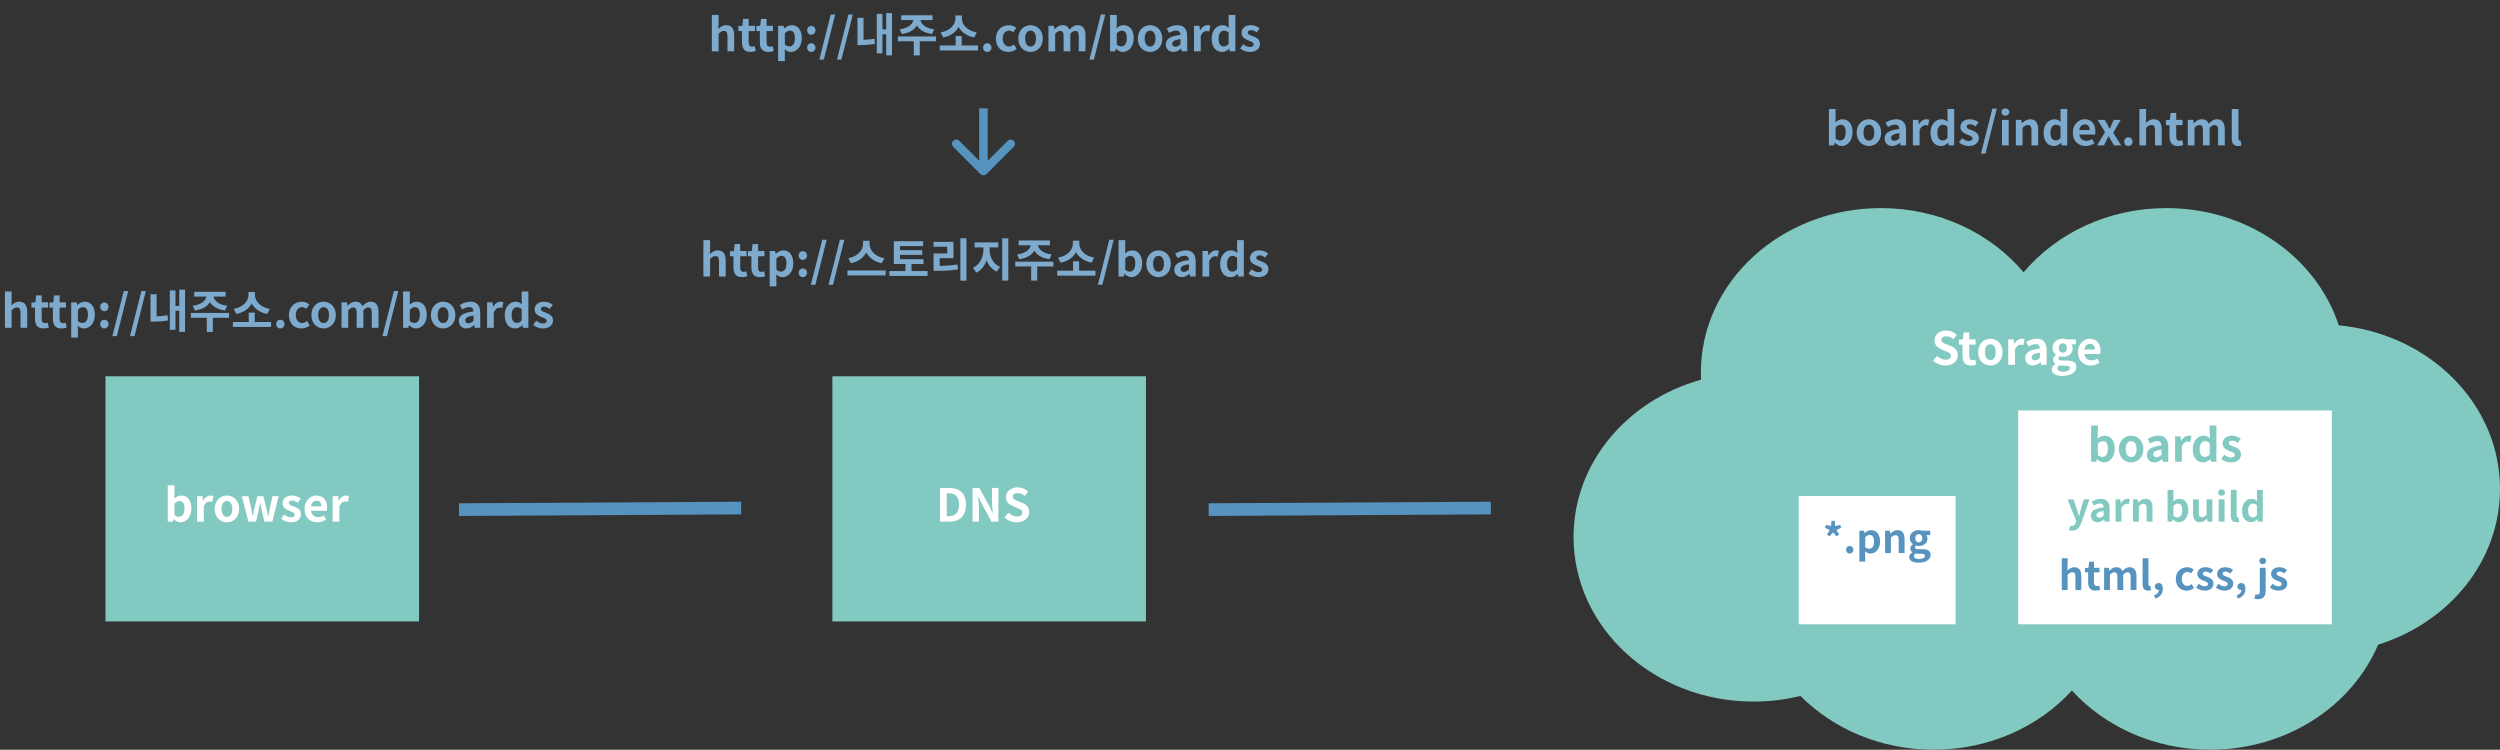
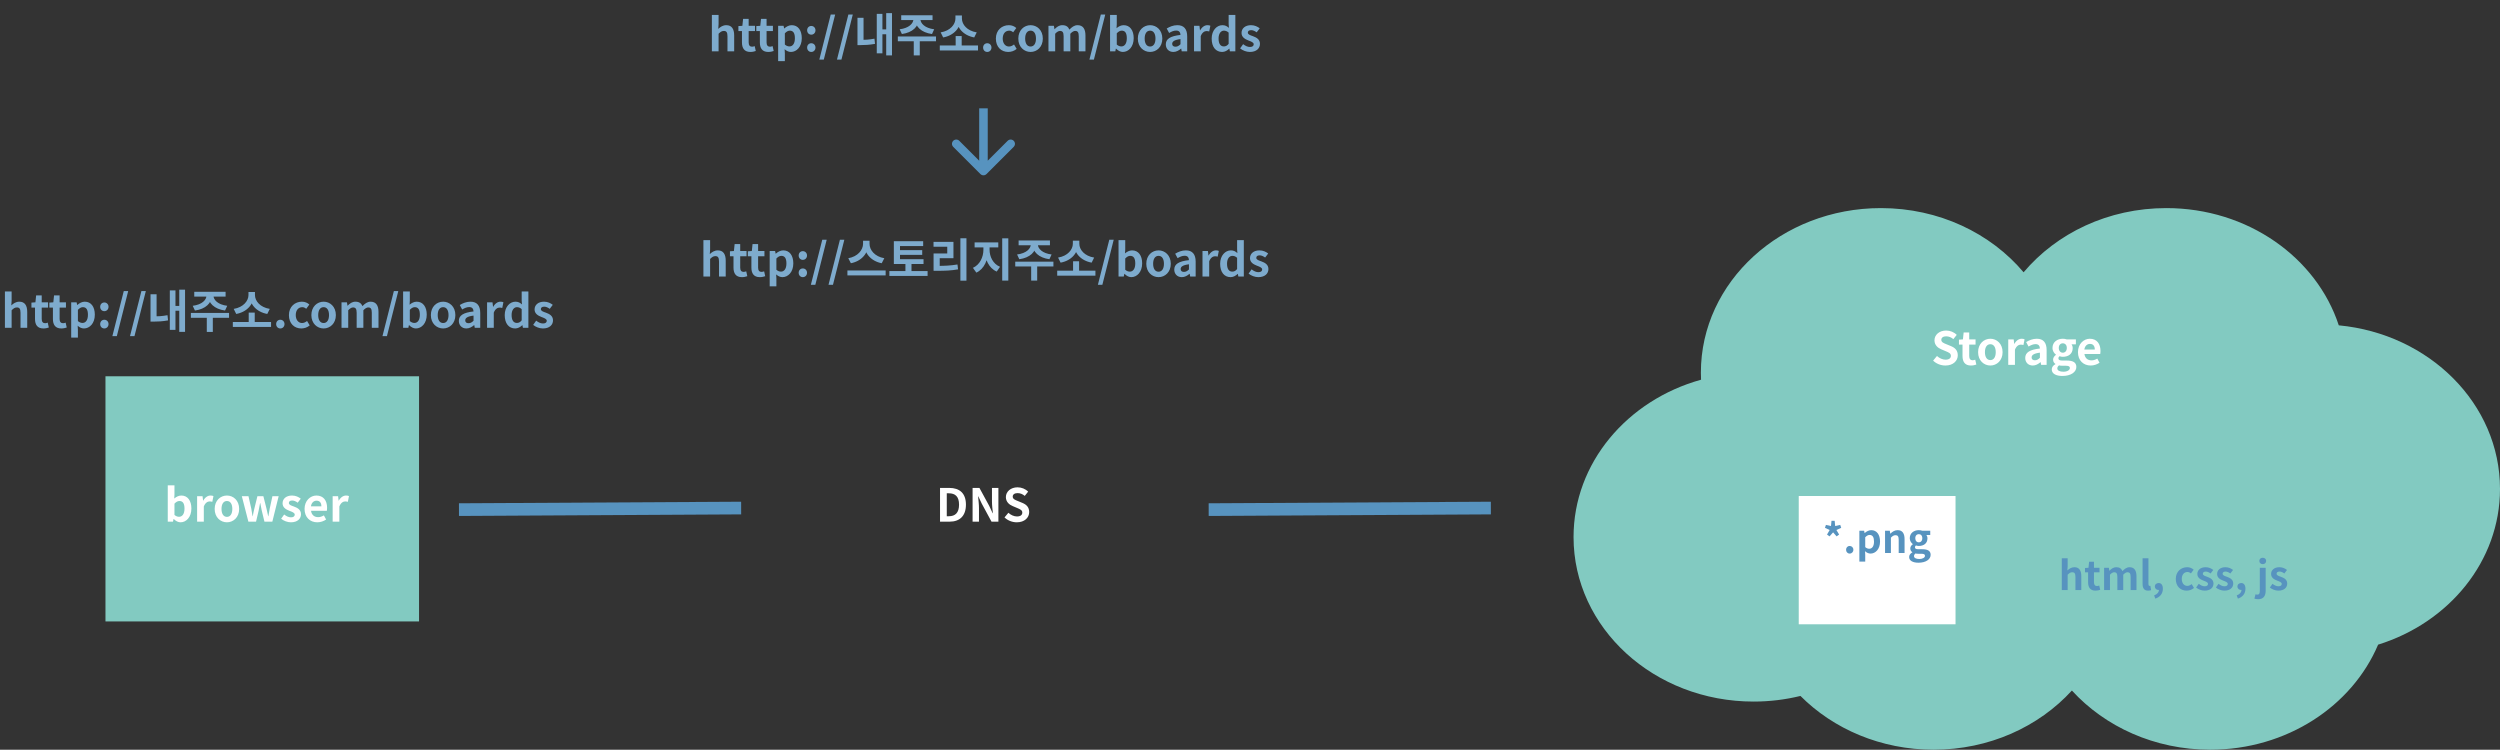
<svg xmlns="http://www.w3.org/2000/svg" width="877" height="263" viewBox="0 0 877 263" fill="none">
  <rect x="0" y="0" width="877" height="263" fill="#333333" stroke="none" />
  <rect x="37" y="132" width="110" height="86" fill="#82CAC1" />
-   <rect x="292" y="132" width="110" height="86" fill="#82CAC1" />
  <path d="M63.33 183.224C65.298 183.224 67.138 181.464 67.138 178.376C67.138 175.624 65.81 173.832 63.618 173.832C62.722 173.832 61.842 174.264 61.122 174.888L61.202 173.464V170.248H58.85V183H60.69L60.882 182.056H60.946C61.666 182.808 62.53 183.224 63.33 183.224ZM62.818 181.288C62.338 181.288 61.746 181.128 61.202 180.632V176.68C61.794 176.056 62.354 175.752 62.946 175.752C64.194 175.752 64.722 176.696 64.722 178.424C64.722 180.36 63.89 181.288 62.818 181.288ZM69.147 183H71.499V177.672C71.995 176.376 72.843 175.896 73.531 175.896C73.915 175.896 74.155 175.96 74.475 176.04L74.875 174.024C74.603 173.896 74.315 173.832 73.835 173.832C72.907 173.832 71.931 174.456 71.291 175.64H71.243L71.051 174.056H69.147V183ZM79.61 183.224C81.85 183.224 83.898 181.496 83.898 178.536C83.898 175.56 81.85 173.832 79.61 173.832C77.354 173.832 75.306 175.56 75.306 178.536C75.306 181.496 77.354 183.224 79.61 183.224ZM79.61 181.32C78.378 181.32 77.706 180.216 77.706 178.536C77.706 176.84 78.378 175.752 79.61 175.752C80.826 175.752 81.498 176.84 81.498 178.536C81.498 180.216 80.826 181.32 79.61 181.32ZM87.134 183H89.822L90.734 179.112C90.926 178.264 91.07 177.448 91.23 176.488H91.31C91.486 177.448 91.63 178.264 91.822 179.096L92.766 183H95.534L97.758 174.056H95.566L94.606 178.472C94.43 179.352 94.318 180.2 94.158 181.08H94.078C93.886 180.2 93.71 179.352 93.502 178.472L92.382 174.056H90.302L89.214 178.472C88.99 179.336 88.83 180.2 88.67 181.08H88.59C88.43 180.2 88.318 179.352 88.158 178.472L87.166 174.056H84.83L87.134 183ZM102.035 183.224C104.355 183.224 105.587 181.976 105.587 180.392C105.587 178.744 104.291 178.136 103.107 177.688C102.147 177.352 101.331 177.096 101.331 176.456C101.331 175.928 101.699 175.576 102.515 175.576C103.171 175.576 103.811 175.896 104.435 176.344L105.507 174.936C104.771 174.36 103.747 173.832 102.451 173.832C100.403 173.832 99.123 174.968 99.123 176.552C99.123 178.072 100.387 178.744 101.523 179.192C102.451 179.544 103.395 179.864 103.395 180.52C103.395 181.08 102.979 181.48 102.083 181.48C101.251 181.48 100.499 181.112 99.683 180.488L98.627 181.976C99.507 182.712 100.835 183.224 102.035 183.224ZM111.301 183.224C112.405 183.224 113.525 182.856 114.405 182.248L113.621 180.792C112.965 181.192 112.325 181.416 111.605 181.416C110.277 181.416 109.317 180.664 109.109 179.192H114.645C114.693 178.968 114.741 178.552 114.741 178.104C114.741 175.624 113.477 173.832 110.997 173.832C108.885 173.832 106.837 175.624 106.837 178.536C106.837 181.496 108.789 183.224 111.301 183.224ZM109.077 177.624C109.269 176.312 110.101 175.64 111.045 175.64C112.197 175.64 112.741 176.408 112.741 177.624H109.077ZM116.694 183H119.046V177.672C119.542 176.376 120.39 175.896 121.078 175.896C121.462 175.896 121.702 175.96 122.022 176.04L122.422 174.024C122.15 173.896 121.862 173.832 121.382 173.832C120.454 173.832 119.478 174.456 118.838 175.64H118.79L118.598 174.056H116.694V183Z" fill="white" />
  <path d="M329.761 183H333.137C336.625 183 338.849 181.016 338.849 177.032C338.849 173.032 336.625 171.16 333.009 171.16H329.761V183ZM332.129 181.096V173.048H332.849C335.073 173.048 336.433 174.152 336.433 177.032C336.433 179.912 335.073 181.096 332.849 181.096H332.129ZM341.183 183H343.423V178.264C343.423 176.888 343.231 175.4 343.119 174.136H343.199L344.399 176.664L347.823 183H350.239V171.16H347.983V175.88C347.983 177.224 348.175 178.808 348.303 180.04H348.223L347.023 177.48L343.583 171.16H341.183V183ZM356.703 183.224C359.423 183.224 361.039 181.576 361.039 179.64C361.039 177.944 360.095 177.016 358.671 176.424L357.119 175.784C356.111 175.384 355.263 175.064 355.263 174.216C355.263 173.448 355.919 172.984 356.959 172.984C357.935 172.984 358.719 173.336 359.487 173.96L360.671 172.472C359.711 171.496 358.335 170.952 356.959 170.952C354.575 170.952 352.863 172.44 352.863 174.376C352.863 176.088 354.079 177.064 355.263 177.544L356.847 178.216C357.903 178.664 358.623 178.952 358.623 179.832C358.623 180.648 357.983 181.176 356.751 181.176C355.711 181.176 354.575 180.664 353.743 179.88L352.383 181.512C353.535 182.616 355.103 183.224 356.703 183.224Z" fill="white" />
  <path fill-rule="evenodd" clip-rule="evenodd" d="M523 180.444L424.009 181L424 176.556L522.991 176L523 180.444Z" fill="#5793BF" />
  <path fill-rule="evenodd" clip-rule="evenodd" d="M260 180.444L161.009 181L161 176.556L259.991 176L260 180.444Z" fill="#5793BF" />
  <path fill-rule="evenodd" clip-rule="evenodd" d="M759.938 73C788.51 73 812.65 90.337 820.445 114.126C852.223 117.14 877 141.685 877 171.518C877 196.866 859.114 218.396 834.244 226.146C825.096 247.71 802.173 263 775.341 263C755.842 263 738.407 254.925 726.822 242.235C715.238 254.925 697.803 263 678.303 263C659.796 263 643.148 255.725 631.597 244.135C626.354 245.424 620.841 246.111 615.152 246.111C580.274 246.111 552 220.276 552 188.407C552 162.395 570.837 140.403 596.726 133.198C596.688 132.371 596.668 131.54 596.668 130.704C596.668 98.835 624.942 73 659.82 73C680.204 73 698.332 81.825 709.879 95.521C721.426 81.825 739.554 73 759.938 73Z" fill="#82CAC1" />
  <path d="M682.453 128.224C685.173 128.224 686.789 126.576 686.789 124.64C686.789 122.944 685.845 122.016 684.421 121.424L682.869 120.784C681.861 120.384 681.013 120.064 681.013 119.216C681.013 118.448 681.669 117.984 682.709 117.984C683.685 117.984 684.469 118.336 685.237 118.96L686.421 117.472C685.461 116.496 684.085 115.952 682.709 115.952C680.325 115.952 678.613 117.44 678.613 119.376C678.613 121.088 679.829 122.064 681.013 122.544L682.597 123.216C683.653 123.664 684.373 123.952 684.373 124.832C684.373 125.648 683.733 126.176 682.501 126.176C681.461 126.176 680.325 125.664 679.493 124.88L678.133 126.512C679.285 127.616 680.853 128.224 682.453 128.224ZM691.395 128.224C692.195 128.224 692.819 128.048 693.299 127.888L692.915 126.176C692.659 126.272 692.323 126.384 692.019 126.384C691.235 126.384 690.803 125.904 690.803 124.88V120.896H693.027V119.056H690.803V116.624H688.851L688.595 119.056L687.203 119.152V120.896H688.451V124.88C688.451 126.88 689.267 128.224 691.395 128.224ZM698.219 128.224C700.459 128.224 702.507 126.496 702.507 123.536C702.507 120.56 700.459 118.832 698.219 118.832C695.963 118.832 693.915 120.56 693.915 123.536C693.915 126.496 695.963 128.224 698.219 128.224ZM698.219 126.32C696.987 126.32 696.315 125.216 696.315 123.536C696.315 121.84 696.987 120.752 698.219 120.752C699.435 120.752 700.107 121.84 700.107 123.536C700.107 125.216 699.435 126.32 698.219 126.32ZM704.491 128H706.843V122.672C707.339 121.376 708.187 120.896 708.875 120.896C709.259 120.896 709.499 120.96 709.819 121.04L710.219 119.024C709.947 118.896 709.659 118.832 709.179 118.832C708.251 118.832 707.275 119.456 706.635 120.64H706.587L706.395 119.056H704.491V128ZM713.089 128.224C714.113 128.224 715.009 127.728 715.793 127.056H715.857L716.033 128H717.953V122.784C717.953 120.176 716.785 118.832 714.513 118.832C713.089 118.832 711.825 119.36 710.769 120L711.617 121.568C712.433 121.072 713.249 120.72 714.081 120.72C715.185 120.72 715.553 121.376 715.601 122.256C712.001 122.656 710.449 123.664 710.449 125.568C710.449 127.104 711.489 128.224 713.089 128.224ZM713.857 126.384C713.169 126.384 712.689 126.08 712.689 125.392C712.689 124.576 713.409 123.984 715.601 123.712V125.52C715.025 126.08 714.529 126.384 713.857 126.384ZM723.486 131.888C726.478 131.888 728.382 130.528 728.382 128.72C728.382 127.136 727.198 126.48 725.038 126.48H723.502C722.462 126.48 722.094 126.208 722.094 125.744C722.094 125.376 722.238 125.184 722.478 124.96C722.878 125.104 723.278 125.168 723.63 125.168C725.566 125.168 727.102 124.16 727.102 122.128C727.102 121.584 726.926 121.088 726.686 120.784H728.222V119.056H724.99C724.622 118.912 724.142 118.832 723.63 118.832C721.742 118.832 720.014 119.952 720.014 122.064C720.014 123.12 720.606 123.968 721.23 124.416V124.48C720.67 124.864 720.222 125.472 720.222 126.144C720.222 126.88 720.574 127.36 721.038 127.664V127.744C720.206 128.192 719.758 128.848 719.758 129.6C719.758 131.168 721.39 131.888 723.486 131.888ZM723.63 123.728C722.846 123.728 722.222 123.12 722.222 122.064C722.222 121.008 722.846 120.432 723.63 120.432C724.43 120.432 725.038 121.008 725.038 122.064C725.038 123.12 724.414 123.728 723.63 123.728ZM723.854 130.4C722.542 130.4 721.71 129.984 721.71 129.232C721.71 128.864 721.886 128.512 722.302 128.176C722.622 128.272 722.99 128.304 723.534 128.304H724.622C725.582 128.304 726.11 128.48 726.11 129.12C726.11 129.808 725.198 130.4 723.854 130.4ZM733.41 128.224C734.514 128.224 735.634 127.856 736.514 127.248L735.73 125.792C735.074 126.192 734.434 126.416 733.714 126.416C732.386 126.416 731.426 125.664 731.218 124.192H736.754C736.802 123.968 736.85 123.552 736.85 123.104C736.85 120.624 735.586 118.832 733.106 118.832C730.994 118.832 728.946 120.624 728.946 123.536C728.946 126.496 730.898 128.224 733.41 128.224ZM731.186 122.624C731.378 121.312 732.21 120.64 733.154 120.64C734.306 120.64 734.85 121.408 734.85 122.624H731.186Z" fill="white" />
  <rect x="631" y="174" width="55" height="45" fill="white" />
  <path d="M641.806 188.162L643.052 186.748L644.284 188.162L645.166 187.518L644.214 185.922L645.894 185.166L645.558 184.13L643.78 184.536L643.598 182.688H642.492L642.31 184.536L640.532 184.13L640.196 185.166L641.848 185.922L640.924 187.518L641.806 188.162ZM648.873 194.196C649.601 194.196 650.161 193.622 650.161 192.852C650.161 192.082 649.601 191.522 648.873 191.522C648.131 191.522 647.599 192.082 647.599 192.852C647.599 193.622 648.131 194.196 648.873 194.196ZM652.264 197.01H654.322V194.63L654.252 193.356C654.84 193.902 655.512 194.196 656.184 194.196C657.906 194.196 659.516 192.656 659.516 189.968C659.516 187.546 658.368 185.978 656.436 185.978C655.596 185.978 654.784 186.412 654.14 186.986H654.098L653.93 186.174H652.264V197.01ZM655.736 192.502C655.316 192.502 654.812 192.362 654.322 191.928V188.47C654.854 187.924 655.33 187.658 655.848 187.658C656.94 187.658 657.402 188.484 657.402 189.996C657.402 191.69 656.674 192.502 655.736 192.502ZM661.274 194H663.332V188.61C663.906 188.05 664.312 187.742 664.956 187.742C665.712 187.742 666.062 188.148 666.062 189.38V194H668.12V189.114C668.12 187.154 667.378 185.978 665.698 185.978C664.634 185.978 663.822 186.538 663.15 187.21H663.108L662.94 186.174H661.274V194ZM672.987 197.402C675.605 197.402 677.271 196.212 677.271 194.63C677.271 193.244 676.235 192.67 674.345 192.67H673.001C672.091 192.67 671.769 192.432 671.769 192.026C671.769 191.704 671.895 191.536 672.105 191.34C672.455 191.466 672.805 191.522 673.113 191.522C674.807 191.522 676.151 190.64 676.151 188.862C676.151 188.386 675.997 187.952 675.787 187.686H677.131V186.174H674.303C673.981 186.048 673.561 185.978 673.113 185.978C671.461 185.978 669.949 186.958 669.949 188.806C669.949 189.73 670.467 190.472 671.013 190.864V190.92C670.523 191.256 670.131 191.788 670.131 192.376C670.131 193.02 670.439 193.44 670.845 193.706V193.776C670.117 194.168 669.725 194.742 669.725 195.4C669.725 196.772 671.153 197.402 672.987 197.402ZM673.113 190.262C672.427 190.262 671.881 189.73 671.881 188.806C671.881 187.882 672.427 187.378 673.113 187.378C673.813 187.378 674.345 187.882 674.345 188.806C674.345 189.73 673.799 190.262 673.113 190.262ZM673.309 196.1C672.161 196.1 671.433 195.736 671.433 195.078C671.433 194.756 671.587 194.448 671.951 194.154C672.231 194.238 672.553 194.266 673.029 194.266H673.981C674.821 194.266 675.283 194.42 675.283 194.98C675.283 195.582 674.485 196.1 673.309 196.1Z" fill="#5793BF" />
-   <rect x="708" y="144" width="110" height="75" fill="white" />
  <path d="M723.274 207H725.332V201.61C725.906 201.05 726.312 200.742 726.956 200.742C727.712 200.742 728.062 201.148 728.062 202.38V207H730.12V202.114C730.12 200.154 729.378 198.978 727.698 198.978C726.634 198.978 725.85 199.538 725.234 200.126L725.332 198.656V195.842H723.274V207ZM735.085 207.196C735.785 207.196 736.331 207.042 736.751 206.902L736.415 205.404C736.191 205.488 735.897 205.586 735.631 205.586C734.945 205.586 734.567 205.166 734.567 204.27V200.784H736.513V199.174H734.567V197.046H732.859L732.635 199.174L731.417 199.258V200.784H732.509V204.27C732.509 206.02 733.223 207.196 735.085 207.196ZM738.122 207H740.18V201.61C740.712 201.022 741.23 200.742 741.664 200.742C742.42 200.742 742.77 201.148 742.77 202.38V207H744.828V201.61C745.388 201.022 745.878 200.742 746.326 200.742C747.082 200.742 747.418 201.148 747.418 202.38V207H749.476V202.114C749.476 200.154 748.72 198.978 747.054 198.978C746.032 198.978 745.276 199.594 744.548 200.336C744.184 199.468 743.526 198.978 742.392 198.978C741.384 198.978 740.656 199.538 739.998 200.21H739.956L739.788 199.174H738.122V207ZM753.548 207.196C754.038 207.196 754.36 207.112 754.598 207.028L754.346 205.502C754.206 205.53 754.15 205.53 754.08 205.53C753.884 205.53 753.674 205.376 753.674 204.886V195.842H751.616V204.802C751.616 206.258 752.106 207.196 753.548 207.196ZM756.088 209.996C757.796 209.436 758.734 208.19 758.734 206.538C758.734 205.278 758.202 204.522 757.264 204.522C756.522 204.522 755.92 204.998 755.92 205.74C755.92 206.51 756.536 206.958 757.208 206.958C757.516 206.958 757.796 206.86 758.006 206.65L757.278 205.446L757.348 206.902C757.362 207.728 756.76 208.47 755.668 208.876L756.088 209.996ZM767.074 207.196C767.942 207.196 768.908 206.902 769.65 206.258L768.838 204.9C768.404 205.25 767.872 205.53 767.298 205.53C766.178 205.53 765.366 204.564 765.366 203.094C765.366 201.61 766.164 200.658 767.382 200.658C767.802 200.658 768.18 200.826 768.572 201.162L769.538 199.846C768.964 199.342 768.236 198.978 767.256 198.978C765.128 198.978 763.266 200.49 763.266 203.094C763.266 205.684 764.918 207.196 767.074 207.196ZM773.379 207.196C775.409 207.196 776.487 206.104 776.487 204.718C776.487 203.276 775.353 202.744 774.317 202.352C773.477 202.058 772.763 201.834 772.763 201.274C772.763 200.812 773.085 200.504 773.799 200.504C774.373 200.504 774.933 200.784 775.479 201.176L776.417 199.944C775.773 199.44 774.877 198.978 773.743 198.978C771.951 198.978 770.831 199.972 770.831 201.358C770.831 202.688 771.937 203.276 772.931 203.668C773.743 203.976 774.569 204.256 774.569 204.83C774.569 205.32 774.205 205.67 773.421 205.67C772.693 205.67 772.035 205.348 771.321 204.802L770.397 206.104C771.167 206.748 772.329 207.196 773.379 207.196ZM780.311 207.196C782.341 207.196 783.419 206.104 783.419 204.718C783.419 203.276 782.285 202.744 781.249 202.352C780.409 202.058 779.695 201.834 779.695 201.274C779.695 200.812 780.017 200.504 780.731 200.504C781.305 200.504 781.865 200.784 782.411 201.176L783.349 199.944C782.705 199.44 781.809 198.978 780.675 198.978C778.883 198.978 777.763 199.972 777.763 201.358C777.763 202.688 778.869 203.276 779.863 203.668C780.675 203.976 781.501 204.256 781.501 204.83C781.501 205.32 781.137 205.67 780.353 205.67C779.625 205.67 778.967 205.348 778.253 204.802L777.329 206.104C778.099 206.748 779.261 207.196 780.311 207.196ZM785.058 209.996C786.766 209.436 787.704 208.19 787.704 206.538C787.704 205.278 787.172 204.522 786.234 204.522C785.492 204.522 784.89 204.998 784.89 205.74C784.89 206.51 785.506 206.958 786.178 206.958C786.486 206.958 786.766 206.86 786.976 206.65L786.248 205.446L786.318 206.902C786.332 207.728 785.73 208.47 784.638 208.876L785.058 209.996ZM792.167 210.206C794.141 210.206 794.799 208.89 794.799 207.21V199.174H792.741V207.252C792.741 208.148 792.531 208.596 791.873 208.596C791.649 208.596 791.425 208.54 791.229 208.47L790.851 209.996C791.159 210.108 791.565 210.206 792.167 210.206ZM793.763 197.9C794.463 197.9 794.967 197.452 794.967 196.766C794.967 196.094 794.463 195.66 793.763 195.66C793.063 195.66 792.573 196.094 792.573 196.766C792.573 197.452 793.063 197.9 793.763 197.9ZM799.246 207.196C801.276 207.196 802.354 206.104 802.354 204.718C802.354 203.276 801.22 202.744 800.184 202.352C799.344 202.058 798.63 201.834 798.63 201.274C798.63 200.812 798.952 200.504 799.666 200.504C800.24 200.504 800.8 200.784 801.346 201.176L802.284 199.944C801.64 199.44 800.744 198.978 799.61 198.978C797.818 198.978 796.698 199.972 796.698 201.358C796.698 202.688 797.804 203.276 798.798 203.668C799.61 203.976 800.436 204.256 800.436 204.83C800.436 205.32 800.072 205.67 799.288 205.67C798.56 205.67 797.902 205.348 797.188 204.802L796.264 206.104C797.034 206.748 798.196 207.196 799.246 207.196Z" fill="#5793BF" />
  <path d="M726.894 186.15C728.658 186.15 729.498 185.086 730.184 183.252L732.97 175.174H730.996L729.904 178.8C729.722 179.542 729.526 180.284 729.358 181.026H729.288C729.05 180.27 728.854 179.514 728.616 178.8L727.384 175.174H725.298L728.35 182.86L728.224 183.322C727.986 184.022 727.538 184.526 726.754 184.526C726.558 184.526 726.348 184.456 726.208 184.414L725.83 185.996C726.124 186.094 726.446 186.15 726.894 186.15ZM735.783 183.196C736.679 183.196 737.463 182.762 738.149 182.174H738.205L738.359 183H740.039V178.436C740.039 176.154 739.017 174.978 737.029 174.978C735.783 174.978 734.677 175.44 733.753 176L734.495 177.372C735.209 176.938 735.923 176.63 736.651 176.63C737.617 176.63 737.939 177.204 737.981 177.974C734.831 178.324 733.473 179.206 733.473 180.872C733.473 182.216 734.383 183.196 735.783 183.196ZM736.455 181.586C735.853 181.586 735.433 181.32 735.433 180.718C735.433 180.004 736.063 179.486 737.981 179.248V180.83C737.477 181.32 737.043 181.586 736.455 181.586ZM742.136 183H744.194V178.338C744.628 177.204 745.37 176.784 745.972 176.784C746.308 176.784 746.518 176.84 746.798 176.91L747.148 175.146C746.91 175.034 746.658 174.978 746.238 174.978C745.426 174.978 744.572 175.524 744.012 176.56H743.97L743.802 175.174H742.136V183ZM748.248 183H750.306V177.61C750.88 177.05 751.286 176.742 751.93 176.742C752.686 176.742 753.036 177.148 753.036 178.38V183H755.094V178.114C755.094 176.154 754.352 174.978 752.672 174.978C751.608 174.978 750.796 175.538 750.124 176.21H750.082L749.914 175.174H748.248V183ZM764.308 183.196C766.03 183.196 767.64 181.656 767.64 178.954C767.64 176.546 766.478 174.978 764.56 174.978C763.776 174.978 763.006 175.356 762.376 175.902L762.446 174.656V171.842H760.388V183H761.998L762.166 182.174H762.222C762.852 182.832 763.608 183.196 764.308 183.196ZM763.86 181.502C763.44 181.502 762.922 181.362 762.446 180.928V177.47C762.964 176.924 763.454 176.658 763.972 176.658C765.064 176.658 765.526 177.484 765.526 178.996C765.526 180.69 764.798 181.502 763.86 181.502ZM771.736 183.196C772.8 183.196 773.542 182.678 774.228 181.88H774.27L774.424 183H776.104V175.174H774.06V180.452C773.528 181.152 773.108 181.432 772.464 181.432C771.694 181.432 771.358 181.012 771.358 179.808V175.174H769.3V180.06C769.3 182.034 770.042 183.196 771.736 183.196ZM778.312 183H780.37V175.174H778.312V183ZM779.334 173.9C780.048 173.9 780.538 173.452 780.538 172.766C780.538 172.094 780.048 171.66 779.334 171.66C778.62 171.66 778.144 172.094 778.144 172.766C778.144 173.452 778.62 173.9 779.334 173.9ZM784.496 183.196C784.986 183.196 785.308 183.112 785.546 183.028L785.294 181.502C785.154 181.53 785.098 181.53 785.028 181.53C784.832 181.53 784.622 181.376 784.622 180.886V171.842H782.564V180.802C782.564 182.258 783.054 183.196 784.496 183.196ZM789.738 183.196C790.55 183.196 791.334 182.762 791.908 182.188H791.95L792.104 183H793.784V171.842H791.726V174.586L791.81 175.818C791.236 175.3 790.69 174.978 789.808 174.978C788.128 174.978 786.518 176.532 786.518 179.094C786.518 181.67 787.778 183.196 789.738 183.196ZM790.256 181.502C789.234 181.502 788.632 180.704 788.632 179.066C788.632 177.498 789.388 176.658 790.27 176.658C790.76 176.658 791.264 176.826 791.726 177.26V180.704C791.278 181.278 790.816 181.502 790.256 181.502Z" fill="#82CAC1" />
  <path d="M1.725 115H4.077V108.84C4.733 108.2 5.197 107.848 5.933 107.848C6.797 107.848 7.197 108.312 7.197 109.72V115H9.549V109.416C9.549 107.176 8.701 105.832 6.781 105.832C5.565 105.832 4.669 106.472 3.965 107.144L4.077 105.464V102.248H1.725V115ZM15.223 115.224C16.023 115.224 16.647 115.048 17.127 114.888L16.743 113.176C16.487 113.272 16.151 113.384 15.847 113.384C15.063 113.384 14.631 112.904 14.631 111.88V107.896H16.855V106.056H14.631V103.624H12.679L12.423 106.056L11.031 106.152V107.896H12.279V111.88C12.279 113.88 13.095 115.224 15.223 115.224ZM21.505 115.224C22.305 115.224 22.929 115.048 23.409 114.888L23.025 113.176C22.769 113.272 22.433 113.384 22.129 113.384C21.345 113.384 20.913 112.904 20.913 111.88V107.896H23.137V106.056H20.913V103.624H18.961L18.705 106.056L17.313 106.152V107.896H18.561V111.88C18.561 113.88 19.377 115.224 21.505 115.224ZM24.975 118.44H27.327V115.72L27.247 114.264C27.919 114.888 28.687 115.224 29.455 115.224C31.423 115.224 33.263 113.464 33.263 110.392C33.263 107.624 31.951 105.832 29.743 105.832C28.783 105.832 27.855 106.328 27.119 106.984H27.071L26.879 106.056H24.975V118.44ZM28.943 113.288C28.463 113.288 27.887 113.128 27.327 112.632V108.68C27.935 108.056 28.479 107.752 29.071 107.752C30.319 107.752 30.847 108.696 30.847 110.424C30.847 112.36 30.015 113.288 28.943 113.288ZM36.6 109.16C37.432 109.16 38.072 108.504 38.072 107.624C38.072 106.76 37.432 106.104 36.6 106.104C35.752 106.104 35.144 106.76 35.144 107.624C35.144 108.504 35.752 109.16 36.6 109.16ZM36.6 115.224C37.432 115.224 38.072 114.568 38.072 113.688C38.072 112.808 37.432 112.168 36.6 112.168C35.752 112.168 35.144 112.808 35.144 113.688C35.144 114.568 35.752 115.224 36.6 115.224ZM39.419 117.912H40.987L44.971 102.104H43.419L39.419 117.912ZM45.606 117.912H47.174L51.158 102.104H49.606L45.606 117.912ZM62.882 101.608V116.424H64.914V101.608H62.882ZM60.946 107.32V109.016H63.41V107.32H60.946ZM59.57 101.864V115.72H61.554V101.864H59.57ZM52.802 103.24V111.8H54.93V103.24H52.802ZM52.802 111V112.824H53.826C55.33 112.824 57.026 112.744 58.962 112.392L58.754 110.568C56.914 110.92 55.25 111 53.826 111H52.802ZM72.433 103.256V103.688C72.433 105.208 70.865 106.872 67.601 107.272L68.385 108.936C72.145 108.424 74.273 106.296 74.273 103.688V103.256H72.433ZM73.041 103.256V103.688C73.041 106.296 75.169 108.424 78.945 108.936L79.713 107.272C76.449 106.872 74.881 105.208 74.881 103.688V103.256H73.041ZM72.545 111V116.44H74.657V111H72.545ZM66.961 109.784V111.48H80.353V109.784H66.961ZM68.145 102.36V104.04H79.137V102.36H68.145ZM81.679 112.952V114.696H95.087V112.952H81.679ZM87.247 109.656V113.416H89.359V109.656H87.247ZM87.167 102.424V103.496C87.167 105.544 85.359 107.816 81.983 108.36L82.863 110.136C86.735 109.432 89.023 106.648 89.023 103.496V102.424H87.167ZM87.583 102.424V103.496C87.583 106.696 89.871 109.416 93.759 110.136L94.639 108.36C91.247 107.816 89.439 105.592 89.439 103.496V102.424H87.583ZM98.334 115.224C99.166 115.224 99.806 114.568 99.806 113.688C99.806 112.808 99.166 112.168 98.334 112.168C97.486 112.168 96.878 112.808 96.878 113.688C96.878 114.568 97.486 115.224 98.334 115.224ZM105.704 115.224C106.696 115.224 107.8 114.888 108.648 114.152L107.72 112.6C107.224 113 106.616 113.32 105.96 113.32C104.68 113.32 103.752 112.216 103.752 110.536C103.752 108.84 104.664 107.752 106.056 107.752C106.536 107.752 106.968 107.944 107.416 108.328L108.52 106.824C107.864 106.248 107.032 105.832 105.912 105.832C103.48 105.832 101.352 107.56 101.352 110.536C101.352 113.496 103.24 115.224 105.704 115.224ZM113.531 115.224C115.771 115.224 117.819 113.496 117.819 110.536C117.819 107.56 115.771 105.832 113.531 105.832C111.275 105.832 109.227 107.56 109.227 110.536C109.227 113.496 111.275 115.224 113.531 115.224ZM113.531 113.32C112.299 113.32 111.627 112.216 111.627 110.536C111.627 108.84 112.299 107.752 113.531 107.752C114.747 107.752 115.419 108.84 115.419 110.536C115.419 112.216 114.747 113.32 113.531 113.32ZM119.803 115H122.155V108.84C122.763 108.168 123.355 107.848 123.851 107.848C124.715 107.848 125.115 108.312 125.115 109.72V115H127.467V108.84C128.107 108.168 128.667 107.848 129.179 107.848C130.043 107.848 130.427 108.312 130.427 109.72V115H132.779V109.416C132.779 107.176 131.915 105.832 130.011 105.832C128.843 105.832 127.979 106.536 127.147 107.384C126.731 106.392 125.979 105.832 124.683 105.832C123.531 105.832 122.699 106.472 121.947 107.24H121.899L121.707 106.056H119.803V115ZM134.169 117.912H135.737L139.721 102.104H138.169L134.169 117.912ZM145.892 115.224C147.86 115.224 149.7 113.464 149.7 110.376C149.7 107.624 148.372 105.832 146.18 105.832C145.284 105.832 144.404 106.264 143.684 106.888L143.764 105.464V102.248H141.412V115H143.252L143.444 114.056H143.508C144.228 114.808 145.092 115.224 145.892 115.224ZM145.38 113.288C144.9 113.288 144.308 113.128 143.764 112.632V108.68C144.356 108.056 144.916 107.752 145.508 107.752C146.756 107.752 147.284 108.696 147.284 110.424C147.284 112.36 146.452 113.288 145.38 113.288ZM155.453 115.224C157.693 115.224 159.741 113.496 159.741 110.536C159.741 107.56 157.693 105.832 155.453 105.832C153.197 105.832 151.149 107.56 151.149 110.536C151.149 113.496 153.197 115.224 155.453 115.224ZM155.453 113.32C154.221 113.32 153.549 112.216 153.549 110.536C153.549 108.84 154.221 107.752 155.453 107.752C156.669 107.752 157.341 108.84 157.341 110.536C157.341 112.216 156.669 113.32 155.453 113.32ZM163.604 115.224C164.628 115.224 165.524 114.728 166.308 114.056H166.372L166.548 115H168.468V109.784C168.468 107.176 167.3 105.832 165.028 105.832C163.604 105.832 162.34 106.36 161.284 107L162.132 108.568C162.948 108.072 163.764 107.72 164.596 107.72C165.7 107.72 166.068 108.376 166.116 109.256C162.516 109.656 160.964 110.664 160.964 112.568C160.964 114.104 162.004 115.224 163.604 115.224ZM164.372 113.384C163.684 113.384 163.204 113.08 163.204 112.392C163.204 111.576 163.924 110.984 166.116 110.712V112.52C165.54 113.08 165.044 113.384 164.372 113.384ZM170.866 115H173.218V109.672C173.714 108.376 174.562 107.896 175.25 107.896C175.634 107.896 175.874 107.96 176.194 108.04L176.594 106.024C176.322 105.896 176.034 105.832 175.554 105.832C174.626 105.832 173.65 106.456 173.01 107.64H172.962L172.77 106.056H170.866V115ZM180.736 115.224C181.664 115.224 182.56 114.728 183.216 114.072H183.264L183.44 115H185.36V102.248H183.008V105.384L183.104 106.792C182.448 106.2 181.824 105.832 180.816 105.832C178.896 105.832 177.056 107.608 177.056 110.536C177.056 113.48 178.496 115.224 180.736 115.224ZM181.328 113.288C180.16 113.288 179.472 112.376 179.472 110.504C179.472 108.712 180.336 107.752 181.344 107.752C181.904 107.752 182.48 107.944 183.008 108.44V112.376C182.496 113.032 181.968 113.288 181.328 113.288ZM190.441 115.224C192.761 115.224 193.993 113.976 193.993 112.392C193.993 110.744 192.697 110.136 191.513 109.688C190.553 109.352 189.737 109.096 189.737 108.456C189.737 107.928 190.105 107.576 190.921 107.576C191.577 107.576 192.217 107.896 192.841 108.344L193.913 106.936C193.177 106.36 192.153 105.832 190.857 105.832C188.809 105.832 187.529 106.968 187.529 108.552C187.529 110.072 188.793 110.744 189.929 111.192C190.857 111.544 191.801 111.864 191.801 112.52C191.801 113.08 191.385 113.48 190.489 113.48C189.657 113.48 188.905 113.112 188.089 112.488L187.033 113.976C187.913 114.712 189.241 115.224 190.441 115.224Z" fill="#7EABCD" />
  <path d="M249.725 18H252.077V11.84C252.733 11.2 253.197 10.848 253.933 10.848C254.797 10.848 255.197 11.312 255.197 12.72V18H257.549V12.416C257.549 10.176 256.701 8.832 254.781 8.832C253.565 8.832 252.669 9.472 251.965 10.144L252.077 8.464V5.248H249.725V18ZM263.223 18.224C264.023 18.224 264.647 18.048 265.127 17.888L264.743 16.176C264.487 16.272 264.151 16.384 263.847 16.384C263.063 16.384 262.631 15.904 262.631 14.88V10.896H264.855V9.056H262.631V6.624H260.679L260.423 9.056L259.031 9.152V10.896H260.279V14.88C260.279 16.88 261.095 18.224 263.223 18.224ZM269.505 18.224C270.305 18.224 270.929 18.048 271.409 17.888L271.025 16.176C270.769 16.272 270.433 16.384 270.129 16.384C269.345 16.384 268.913 15.904 268.913 14.88V10.896H271.137V9.056H268.913V6.624H266.961L266.705 9.056L265.313 9.152V10.896H266.561V14.88C266.561 16.88 267.377 18.224 269.505 18.224ZM272.975 21.44H275.327V18.72L275.247 17.264C275.919 17.888 276.687 18.224 277.455 18.224C279.423 18.224 281.263 16.464 281.263 13.392C281.263 10.624 279.951 8.832 277.743 8.832C276.783 8.832 275.855 9.328 275.119 9.984H275.071L274.879 9.056H272.975V21.44ZM276.943 16.288C276.463 16.288 275.887 16.128 275.327 15.632V11.68C275.935 11.056 276.479 10.752 277.071 10.752C278.319 10.752 278.847 11.696 278.847 13.424C278.847 15.36 278.015 16.288 276.943 16.288ZM284.6 12.16C285.432 12.16 286.072 11.504 286.072 10.624C286.072 9.76 285.432 9.104 284.6 9.104C283.752 9.104 283.144 9.76 283.144 10.624C283.144 11.504 283.752 12.16 284.6 12.16ZM284.6 18.224C285.432 18.224 286.072 17.568 286.072 16.688C286.072 15.808 285.432 15.168 284.6 15.168C283.752 15.168 283.144 15.808 283.144 16.688C283.144 17.568 283.752 18.224 284.6 18.224ZM287.419 20.912H288.987L292.971 5.104H291.419L287.419 20.912ZM293.606 20.912H295.174L299.158 5.104H297.606L293.606 20.912ZM310.882 4.608V19.424H312.914V4.608H310.882ZM308.946 10.32V12.016H311.41V10.32H308.946ZM307.57 4.864V18.72H309.554V4.864H307.57ZM300.802 6.24V14.8H302.93V6.24H300.802ZM300.802 14V15.824H301.826C303.33 15.824 305.026 15.744 306.962 15.392L306.754 13.568C304.914 13.92 303.25 14 301.826 14H300.802ZM320.433 6.256V6.688C320.433 8.208 318.865 9.872 315.601 10.272L316.385 11.936C320.145 11.424 322.273 9.296 322.273 6.688V6.256H320.433ZM321.041 6.256V6.688C321.041 9.296 323.169 11.424 326.945 11.936L327.713 10.272C324.449 9.872 322.881 8.208 322.881 6.688V6.256H321.041ZM320.545 14V19.44H322.657V14H320.545ZM314.961 12.784V14.48H328.353V12.784H314.961ZM316.145 5.36V7.04H327.137V5.36H316.145ZM329.679 15.952V17.696H343.087V15.952H329.679ZM335.247 12.656V16.416H337.359V12.656H335.247ZM335.167 5.424V6.496C335.167 8.544 333.359 10.816 329.983 11.36L330.863 13.136C334.735 12.432 337.023 9.648 337.023 6.496V5.424H335.167ZM335.583 5.424V6.496C335.583 9.696 337.871 12.416 341.759 13.136L342.639 11.36C339.247 10.816 337.439 8.592 337.439 6.496V5.424H335.583ZM346.334 18.224C347.166 18.224 347.806 17.568 347.806 16.688C347.806 15.808 347.166 15.168 346.334 15.168C345.486 15.168 344.878 15.808 344.878 16.688C344.878 17.568 345.486 18.224 346.334 18.224ZM353.704 18.224C354.696 18.224 355.8 17.888 356.648 17.152L355.72 15.6C355.224 16 354.616 16.32 353.96 16.32C352.68 16.32 351.752 15.216 351.752 13.536C351.752 11.84 352.664 10.752 354.056 10.752C354.536 10.752 354.968 10.944 355.416 11.328L356.52 9.824C355.864 9.248 355.032 8.832 353.912 8.832C351.48 8.832 349.352 10.56 349.352 13.536C349.352 16.496 351.24 18.224 353.704 18.224ZM361.531 18.224C363.771 18.224 365.819 16.496 365.819 13.536C365.819 10.56 363.771 8.832 361.531 8.832C359.275 8.832 357.227 10.56 357.227 13.536C357.227 16.496 359.275 18.224 361.531 18.224ZM361.531 16.32C360.299 16.32 359.627 15.216 359.627 13.536C359.627 11.84 360.299 10.752 361.531 10.752C362.747 10.752 363.419 11.84 363.419 13.536C363.419 15.216 362.747 16.32 361.531 16.32ZM367.803 18H370.155V11.84C370.763 11.168 371.355 10.848 371.851 10.848C372.715 10.848 373.115 11.312 373.115 12.72V18H375.467V11.84C376.107 11.168 376.667 10.848 377.179 10.848C378.043 10.848 378.427 11.312 378.427 12.72V18H380.779V12.416C380.779 10.176 379.915 8.832 378.011 8.832C376.843 8.832 375.979 9.536 375.147 10.384C374.731 9.392 373.979 8.832 372.683 8.832C371.531 8.832 370.699 9.472 369.947 10.24H369.899L369.707 9.056H367.803V18ZM382.169 20.912H383.737L387.721 5.104H386.169L382.169 20.912ZM393.892 18.224C395.86 18.224 397.7 16.464 397.7 13.376C397.7 10.624 396.372 8.832 394.18 8.832C393.284 8.832 392.404 9.264 391.684 9.888L391.764 8.464V5.248H389.412V18H391.252L391.444 17.056H391.508C392.228 17.808 393.092 18.224 393.892 18.224ZM393.38 16.288C392.9 16.288 392.308 16.128 391.764 15.632V11.68C392.356 11.056 392.916 10.752 393.508 10.752C394.756 10.752 395.284 11.696 395.284 13.424C395.284 15.36 394.452 16.288 393.38 16.288ZM403.453 18.224C405.693 18.224 407.741 16.496 407.741 13.536C407.741 10.56 405.693 8.832 403.453 8.832C401.197 8.832 399.149 10.56 399.149 13.536C399.149 16.496 401.197 18.224 403.453 18.224ZM403.453 16.32C402.221 16.32 401.549 15.216 401.549 13.536C401.549 11.84 402.221 10.752 403.453 10.752C404.669 10.752 405.341 11.84 405.341 13.536C405.341 15.216 404.669 16.32 403.453 16.32ZM411.604 18.224C412.628 18.224 413.524 17.728 414.308 17.056H414.372L414.548 18H416.468V12.784C416.468 10.176 415.3 8.832 413.028 8.832C411.604 8.832 410.34 9.36 409.284 10L410.132 11.568C410.948 11.072 411.764 10.72 412.596 10.72C413.7 10.72 414.068 11.376 414.116 12.256C410.516 12.656 408.964 13.664 408.964 15.568C408.964 17.104 410.004 18.224 411.604 18.224ZM412.372 16.384C411.684 16.384 411.204 16.08 411.204 15.392C411.204 14.576 411.924 13.984 414.116 13.712V15.52C413.54 16.08 413.044 16.384 412.372 16.384ZM418.866 18H421.218V12.672C421.714 11.376 422.562 10.896 423.25 10.896C423.634 10.896 423.874 10.96 424.194 11.04L424.594 9.024C424.322 8.896 424.034 8.832 423.554 8.832C422.626 8.832 421.65 9.456 421.01 10.64H420.962L420.77 9.056H418.866V18ZM428.736 18.224C429.664 18.224 430.56 17.728 431.216 17.072H431.264L431.44 18H433.36V5.248H431.008V8.384L431.104 9.792C430.448 9.2 429.824 8.832 428.816 8.832C426.896 8.832 425.056 10.608 425.056 13.536C425.056 16.48 426.496 18.224 428.736 18.224ZM429.328 16.288C428.16 16.288 427.472 15.376 427.472 13.504C427.472 11.712 428.336 10.752 429.344 10.752C429.904 10.752 430.48 10.944 431.008 11.44V15.376C430.496 16.032 429.968 16.288 429.328 16.288ZM438.441 18.224C440.761 18.224 441.993 16.976 441.993 15.392C441.993 13.744 440.697 13.136 439.513 12.688C438.553 12.352 437.737 12.096 437.737 11.456C437.737 10.928 438.105 10.576 438.921 10.576C439.577 10.576 440.217 10.896 440.841 11.344L441.913 9.936C441.177 9.36 440.153 8.832 438.857 8.832C436.809 8.832 435.529 9.968 435.529 11.552C435.529 13.072 436.793 13.744 437.929 14.192C438.857 14.544 439.801 14.864 439.801 15.52C439.801 16.08 439.385 16.48 438.489 16.48C437.657 16.48 436.905 16.112 436.089 15.488L435.033 16.976C435.913 17.712 437.241 18.224 438.441 18.224Z" fill="#7EABCD" />
  <path d="M246.756 97H249.108V90.84C249.764 90.2 250.228 89.848 250.964 89.848C251.828 89.848 252.228 90.312 252.228 91.72V97H254.58V91.416C254.58 89.176 253.732 87.832 251.812 87.832C250.596 87.832 249.7 88.472 248.996 89.144L249.108 87.464V84.248H246.756V97ZM260.255 97.224C261.055 97.224 261.679 97.048 262.159 96.888L261.775 95.176C261.519 95.272 261.183 95.384 260.879 95.384C260.095 95.384 259.663 94.904 259.663 93.88V89.896H261.887V88.056H259.663V85.624H257.711L257.455 88.056L256.063 88.152V89.896H257.311V93.88C257.311 95.88 258.127 97.224 260.255 97.224ZM266.536 97.224C267.336 97.224 267.96 97.048 268.44 96.888L268.056 95.176C267.8 95.272 267.464 95.384 267.16 95.384C266.376 95.384 265.944 94.904 265.944 93.88V89.896H268.168V88.056H265.944V85.624H263.992L263.736 88.056L262.344 88.152V89.896H263.592V93.88C263.592 95.88 264.408 97.224 266.536 97.224ZM270.006 100.44H272.358V97.72L272.278 96.264C272.95 96.888 273.718 97.224 274.486 97.224C276.454 97.224 278.294 95.464 278.294 92.392C278.294 89.624 276.982 87.832 274.774 87.832C273.814 87.832 272.886 88.328 272.15 88.984H272.102L271.91 88.056H270.006V100.44ZM273.974 95.288C273.494 95.288 272.918 95.128 272.358 94.632V90.68C272.966 90.056 273.51 89.752 274.102 89.752C275.35 89.752 275.878 90.696 275.878 92.424C275.878 94.36 275.046 95.288 273.974 95.288ZM281.631 91.16C282.463 91.16 283.103 90.504 283.103 89.624C283.103 88.76 282.463 88.104 281.631 88.104C280.783 88.104 280.175 88.76 280.175 89.624C280.175 90.504 280.783 91.16 281.631 91.16ZM281.631 97.224C282.463 97.224 283.103 96.568 283.103 95.688C283.103 94.808 282.463 94.168 281.631 94.168C280.783 94.168 280.175 94.808 280.175 95.688C280.175 96.568 280.783 97.224 281.631 97.224ZM284.45 99.912H286.018L290.002 84.104H288.45L284.45 99.912ZM290.638 99.912H292.206L296.19 84.104H294.638L290.638 99.912ZM302.761 84.456V85.528C302.761 87.656 300.921 90.008 297.577 90.584L298.489 92.344C302.329 91.592 304.617 88.744 304.617 85.528V84.456H302.761ZM303.193 84.456V85.528C303.193 88.792 305.465 91.592 309.305 92.344L310.217 90.584C306.857 90.008 305.033 87.704 305.033 85.528V84.456H303.193ZM297.273 94.888V96.616H310.681V94.888H297.273ZM313.56 90.936V92.616H323.976V90.936H313.56ZM311.992 95.08V96.792H325.4V95.08H311.992ZM317.624 91.784V95.832H319.752V91.784H317.624ZM313.56 84.616V91.576H315.72V86.312H323.848V84.616H313.56ZM315.064 87.752V89.416H323.512V87.752H315.064ZM336.903 83.592V98.456H339.031V83.592H336.903ZM327.495 93.272V95H328.807C331.511 95 333.687 94.92 336.087 94.488L335.879 92.776C333.527 93.176 331.431 93.272 328.807 93.272H327.495ZM327.479 84.856V86.552H332.295V88.904H327.495V93.912H329.655V90.584H334.471V84.856H327.479ZM344.981 85.944V87.608C344.981 90.12 343.781 92.856 341.301 93.96L342.501 95.64C345.285 94.376 346.677 91.032 346.677 87.608V85.944H344.981ZM345.461 85.944V87.608C345.461 90.904 346.837 94.056 349.653 95.272L350.805 93.592C348.325 92.568 347.141 90.008 347.141 87.608V85.944H345.461ZM341.893 85.032V86.776H350.197V85.032H341.893ZM351.573 83.608V98.424H353.717V83.608H351.573ZM361.62 85.256V85.688C361.62 87.208 360.052 88.872 356.788 89.272L357.572 90.936C361.332 90.424 363.46 88.296 363.46 85.688V85.256H361.62ZM362.228 85.256V85.688C362.228 88.296 364.356 90.424 368.132 90.936L368.9 89.272C365.636 88.872 364.068 87.208 364.068 85.688V85.256H362.228ZM361.732 93V98.44H363.844V93H361.732ZM356.148 91.784V93.48H369.54V91.784H356.148ZM357.332 84.36V86.04H368.324V84.36H357.332ZM370.867 94.952V96.696H384.275V94.952H370.867ZM376.435 91.656V95.416H378.547V91.656H376.435ZM376.355 84.424V85.496C376.355 87.544 374.547 89.816 371.171 90.36L372.051 92.136C375.923 91.432 378.211 88.648 378.211 85.496V84.424H376.355ZM376.771 84.424V85.496C376.771 88.696 379.059 91.416 382.947 92.136L383.827 90.36C380.435 89.816 378.627 87.592 378.627 85.496V84.424H376.771ZM385.138 99.912H386.706L390.69 84.104H389.138L385.138 99.912ZM396.861 97.224C398.829 97.224 400.669 95.464 400.669 92.376C400.669 89.624 399.341 87.832 397.149 87.832C396.253 87.832 395.373 88.264 394.653 88.888L394.733 87.464V84.248H392.381V97H394.221L394.413 96.056H394.477C395.197 96.808 396.061 97.224 396.861 97.224ZM396.349 95.288C395.869 95.288 395.277 95.128 394.733 94.632V90.68C395.325 90.056 395.885 89.752 396.477 89.752C397.725 89.752 398.253 90.696 398.253 92.424C398.253 94.36 397.421 95.288 396.349 95.288ZM406.422 97.224C408.662 97.224 410.71 95.496 410.71 92.536C410.71 89.56 408.662 87.832 406.422 87.832C404.166 87.832 402.118 89.56 402.118 92.536C402.118 95.496 404.166 97.224 406.422 97.224ZM406.422 95.32C405.19 95.32 404.518 94.216 404.518 92.536C404.518 90.84 405.19 89.752 406.422 89.752C407.638 89.752 408.31 90.84 408.31 92.536C408.31 94.216 407.638 95.32 406.422 95.32ZM414.573 97.224C415.597 97.224 416.493 96.728 417.277 96.056H417.341L417.517 97H419.437V91.784C419.437 89.176 418.269 87.832 415.997 87.832C414.573 87.832 413.309 88.36 412.253 89L413.101 90.568C413.917 90.072 414.733 89.72 415.565 89.72C416.669 89.72 417.037 90.376 417.085 91.256C413.485 91.656 411.933 92.664 411.933 94.568C411.933 96.104 412.973 97.224 414.573 97.224ZM415.341 95.384C414.653 95.384 414.173 95.08 414.173 94.392C414.173 93.576 414.893 92.984 417.085 92.712V94.52C416.509 95.08 416.013 95.384 415.341 95.384ZM421.834 97H424.186V91.672C424.682 90.376 425.53 89.896 426.218 89.896C426.602 89.896 426.842 89.96 427.162 90.04L427.562 88.024C427.29 87.896 427.002 87.832 426.522 87.832C425.594 87.832 424.618 88.456 423.978 89.64H423.93L423.738 88.056H421.834V97ZM431.705 97.224C432.633 97.224 433.529 96.728 434.185 96.072H434.233L434.409 97H436.329V84.248H433.977V87.384L434.073 88.792C433.417 88.2 432.793 87.832 431.785 87.832C429.865 87.832 428.025 89.608 428.025 92.536C428.025 95.48 429.465 97.224 431.705 97.224ZM432.297 95.288C431.129 95.288 430.441 94.376 430.441 92.504C430.441 90.712 431.305 89.752 432.313 89.752C432.873 89.752 433.449 89.944 433.977 90.44V94.376C433.465 95.032 432.937 95.288 432.297 95.288ZM441.41 97.224C443.73 97.224 444.962 95.976 444.962 94.392C444.962 92.744 443.666 92.136 442.482 91.688C441.522 91.352 440.706 91.096 440.706 90.456C440.706 89.928 441.074 89.576 441.89 89.576C442.546 89.576 443.186 89.896 443.81 90.344L444.882 88.936C444.146 88.36 443.122 87.832 441.826 87.832C439.778 87.832 438.498 88.968 438.498 90.552C438.498 92.072 439.762 92.744 440.898 93.192C441.826 93.544 442.77 93.864 442.77 94.52C442.77 95.08 442.354 95.48 441.458 95.48C440.626 95.48 439.874 95.112 439.058 94.488L438.002 95.976C438.882 96.712 440.21 97.224 441.41 97.224Z" fill="#7EABCD" />
-   <path d="M646.064 51.224C648.032 51.224 649.872 49.464 649.872 46.376C649.872 43.624 648.544 41.832 646.352 41.832C645.456 41.832 644.576 42.264 643.856 42.888L643.936 41.464V38.248H641.584V51H643.424L643.616 50.056H643.68C644.4 50.808 645.264 51.224 646.064 51.224ZM645.552 49.288C645.072 49.288 644.48 49.128 643.936 48.632V44.68C644.528 44.056 645.088 43.752 645.68 43.752C646.928 43.752 647.456 44.696 647.456 46.424C647.456 48.36 646.624 49.288 645.552 49.288ZM655.625 51.224C657.865 51.224 659.913 49.496 659.913 46.536C659.913 43.56 657.865 41.832 655.625 41.832C653.369 41.832 651.321 43.56 651.321 46.536C651.321 49.496 653.369 51.224 655.625 51.224ZM655.625 49.32C654.393 49.32 653.721 48.216 653.721 46.536C653.721 44.84 654.393 43.752 655.625 43.752C656.841 43.752 657.513 44.84 657.513 46.536C657.513 48.216 656.841 49.32 655.625 49.32ZM663.776 51.224C664.8 51.224 665.696 50.728 666.48 50.056H666.544L666.72 51H668.64V45.784C668.64 43.176 667.472 41.832 665.2 41.832C663.776 41.832 662.512 42.36 661.456 43L662.304 44.568C663.12 44.072 663.936 43.72 664.768 43.72C665.872 43.72 666.24 44.376 666.288 45.256C662.688 45.656 661.136 46.664 661.136 48.568C661.136 50.104 662.176 51.224 663.776 51.224ZM664.544 49.384C663.856 49.384 663.376 49.08 663.376 48.392C663.376 47.576 664.096 46.984 666.288 46.712V48.52C665.712 49.08 665.216 49.384 664.544 49.384ZM671.037 51H673.389V45.672C673.885 44.376 674.733 43.896 675.421 43.896C675.805 43.896 676.045 43.96 676.365 44.04L676.765 42.024C676.493 41.896 676.205 41.832 675.725 41.832C674.797 41.832 673.821 42.456 673.181 43.64H673.133L672.941 42.056H671.037V51ZM680.908 51.224C681.836 51.224 682.732 50.728 683.388 50.072H683.436L683.612 51H685.532V38.248H683.18V41.384L683.276 42.792C682.62 42.2 681.996 41.832 680.988 41.832C679.068 41.832 677.228 43.608 677.228 46.536C677.228 49.48 678.668 51.224 680.908 51.224ZM681.5 49.288C680.332 49.288 679.644 48.376 679.644 46.504C679.644 44.712 680.508 43.752 681.516 43.752C682.076 43.752 682.652 43.944 683.18 44.44V48.376C682.668 49.032 682.14 49.288 681.5 49.288ZM690.613 51.224C692.933 51.224 694.165 49.976 694.165 48.392C694.165 46.744 692.869 46.136 691.685 45.688C690.725 45.352 689.909 45.096 689.909 44.456C689.909 43.928 690.277 43.576 691.093 43.576C691.749 43.576 692.389 43.896 693.013 44.344L694.085 42.936C693.349 42.36 692.325 41.832 691.029 41.832C688.981 41.832 687.701 42.968 687.701 44.552C687.701 46.072 688.965 46.744 690.101 47.192C691.029 47.544 691.973 47.864 691.973 48.52C691.973 49.08 691.557 49.48 690.661 49.48C689.829 49.48 689.077 49.112 688.261 48.488L687.205 49.976C688.085 50.712 689.413 51.224 690.613 51.224ZM694.919 53.912H696.487L700.471 38.104H698.919L694.919 53.912ZM702.303 51H704.655V42.056H702.303V51ZM703.471 40.6C704.287 40.6 704.847 40.088 704.847 39.304C704.847 38.536 704.287 38.04 703.471 38.04C702.655 38.04 702.111 38.536 702.111 39.304C702.111 40.088 702.655 40.6 703.471 40.6ZM707.162 51H709.514V44.84C710.17 44.2 710.634 43.848 711.37 43.848C712.234 43.848 712.634 44.312 712.634 45.72V51H714.986V45.416C714.986 43.176 714.138 41.832 712.218 41.832C711.002 41.832 710.074 42.472 709.306 43.24H709.258L709.066 42.056H707.162V51ZM720.564 51.224C721.492 51.224 722.388 50.728 723.044 50.072H723.092L723.268 51H725.188V38.248H722.836V41.384L722.932 42.792C722.276 42.2 721.652 41.832 720.644 41.832C718.724 41.832 716.884 43.608 716.884 46.536C716.884 49.48 718.324 51.224 720.564 51.224ZM721.156 49.288C719.988 49.288 719.3 48.376 719.3 46.504C719.3 44.712 720.164 43.752 721.172 43.752C721.732 43.752 722.308 43.944 722.836 44.44V48.376C722.324 49.032 721.796 49.288 721.156 49.288ZM731.613 51.224C732.717 51.224 733.837 50.856 734.717 50.248L733.933 48.792C733.277 49.192 732.637 49.416 731.917 49.416C730.589 49.416 729.629 48.664 729.421 47.192H734.957C735.005 46.968 735.053 46.552 735.053 46.104C735.053 43.624 733.789 41.832 731.309 41.832C729.197 41.832 727.149 43.624 727.149 46.536C727.149 49.496 729.101 51.224 731.613 51.224ZM729.389 45.624C729.581 44.312 730.413 43.64 731.357 43.64C732.509 43.64 733.053 44.408 733.053 45.624H729.389ZM735.638 51H738.086L738.902 49.352C739.158 48.824 739.398 48.296 739.654 47.8H739.734C740.038 48.296 740.326 48.84 740.614 49.352L741.606 51H744.134L741.318 46.6L743.942 42.056H741.51L740.774 43.624C740.55 44.152 740.326 44.648 740.118 45.16H740.038C739.766 44.648 739.494 44.152 739.254 43.624L738.342 42.056H735.83L738.454 46.344L735.638 51ZM746.631 51.224C747.463 51.224 748.103 50.568 748.103 49.688C748.103 48.808 747.463 48.168 746.631 48.168C745.783 48.168 745.175 48.808 745.175 49.688C745.175 50.568 745.783 51.224 746.631 51.224ZM750.506 51H752.858V44.84C753.514 44.2 753.978 43.848 754.714 43.848C755.578 43.848 755.978 44.312 755.978 45.72V51H758.33V45.416C758.33 43.176 757.482 41.832 755.562 41.832C754.346 41.832 753.45 42.472 752.746 43.144L752.858 41.464V38.248H750.506V51ZM764.005 51.224C764.805 51.224 765.429 51.048 765.909 50.888L765.525 49.176C765.269 49.272 764.933 49.384 764.629 49.384C763.845 49.384 763.413 48.904 763.413 47.88V43.896H765.637V42.056H763.413V39.624H761.461L761.205 42.056L759.813 42.152V43.896H761.061V47.88C761.061 49.88 761.877 51.224 764.005 51.224ZM767.475 51H769.827V44.84C770.435 44.168 771.027 43.848 771.523 43.848C772.387 43.848 772.787 44.312 772.787 45.72V51H775.139V44.84C775.779 44.168 776.339 43.848 776.851 43.848C777.715 43.848 778.099 44.312 778.099 45.72V51H780.451V45.416C780.451 43.176 779.587 41.832 777.683 41.832C776.515 41.832 775.651 42.536 774.819 43.384C774.403 42.392 773.651 41.832 772.355 41.832C771.203 41.832 770.371 42.472 769.619 43.24H769.571L769.379 42.056H767.475V51ZM785.105 51.224C785.665 51.224 786.033 51.128 786.305 51.032L786.017 49.288C785.857 49.32 785.793 49.32 785.713 49.32C785.489 49.32 785.249 49.144 785.249 48.584V38.248H782.897V48.488C782.897 50.152 783.457 51.224 785.105 51.224Z" fill="#7EABCD" />
-   <path d="M738.049 162.224C740.017 162.224 741.857 160.464 741.857 157.376C741.857 154.624 740.529 152.832 738.337 152.832C737.441 152.832 736.561 153.264 735.841 153.888L735.921 152.464V149.248H733.569V162H735.409L735.601 161.056H735.665C736.385 161.808 737.249 162.224 738.049 162.224ZM737.537 160.288C737.057 160.288 736.465 160.128 735.921 159.632V155.68C736.513 155.056 737.073 154.752 737.665 154.752C738.913 154.752 739.441 155.696 739.441 157.424C739.441 159.36 738.609 160.288 737.537 160.288ZM747.61 162.224C749.85 162.224 751.898 160.496 751.898 157.536C751.898 154.56 749.85 152.832 747.61 152.832C745.354 152.832 743.306 154.56 743.306 157.536C743.306 160.496 745.354 162.224 747.61 162.224ZM747.61 160.32C746.378 160.32 745.706 159.216 745.706 157.536C745.706 155.84 746.378 154.752 747.61 154.752C748.826 154.752 749.498 155.84 749.498 157.536C749.498 159.216 748.826 160.32 747.61 160.32ZM755.761 162.224C756.785 162.224 757.681 161.728 758.465 161.056H758.529L758.705 162H760.625V156.784C760.625 154.176 759.457 152.832 757.185 152.832C755.761 152.832 754.497 153.36 753.441 154L754.289 155.568C755.105 155.072 755.921 154.72 756.753 154.72C757.857 154.72 758.225 155.376 758.273 156.256C754.673 156.656 753.121 157.664 753.121 159.568C753.121 161.104 754.161 162.224 755.761 162.224ZM756.529 160.384C755.841 160.384 755.361 160.08 755.361 159.392C755.361 158.576 756.081 157.984 758.273 157.712V159.52C757.697 160.08 757.201 160.384 756.529 160.384ZM763.022 162H765.374V156.672C765.87 155.376 766.718 154.896 767.406 154.896C767.79 154.896 768.03 154.96 768.35 155.04L768.75 153.024C768.478 152.896 768.19 152.832 767.71 152.832C766.782 152.832 765.806 153.456 765.166 154.64H765.118L764.926 153.056H763.022V162ZM772.893 162.224C773.821 162.224 774.717 161.728 775.373 161.072H775.421L775.597 162H777.517V149.248H775.165V152.384L775.261 153.792C774.605 153.2 773.981 152.832 772.973 152.832C771.053 152.832 769.213 154.608 769.213 157.536C769.213 160.48 770.653 162.224 772.893 162.224ZM773.485 160.288C772.317 160.288 771.629 159.376 771.629 157.504C771.629 155.712 772.493 154.752 773.501 154.752C774.061 154.752 774.637 154.944 775.165 155.44V159.376C774.653 160.032 774.125 160.288 773.485 160.288ZM782.597 162.224C784.917 162.224 786.149 160.976 786.149 159.392C786.149 157.744 784.853 157.136 783.669 156.688C782.709 156.352 781.893 156.096 781.893 155.456C781.893 154.928 782.261 154.576 783.077 154.576C783.733 154.576 784.373 154.896 784.997 155.344L786.069 153.936C785.333 153.36 784.309 152.832 783.013 152.832C780.965 152.832 779.685 153.968 779.685 155.552C779.685 157.072 780.949 157.744 782.085 158.192C783.013 158.544 783.957 158.864 783.957 159.52C783.957 160.08 783.541 160.48 782.645 160.48C781.813 160.48 781.061 160.112 780.245 159.488L779.189 160.976C780.069 161.712 781.397 162.224 782.597 162.224Z" fill="#82CAC1" />
  <path d="M343.939 61.061C344.525 61.646 345.475 61.646 346.061 61.061L355.607 51.515C356.192 50.929 356.192 49.979 355.607 49.393C355.021 48.808 354.071 48.808 353.485 49.393L345 57.879L336.515 49.393C335.929 48.808 334.979 48.808 334.393 49.393C333.808 49.979 333.808 50.929 334.393 51.515L343.939 61.061ZM343.5 38V60H346.5V38H343.5Z" fill="#5793BF" />
</svg>